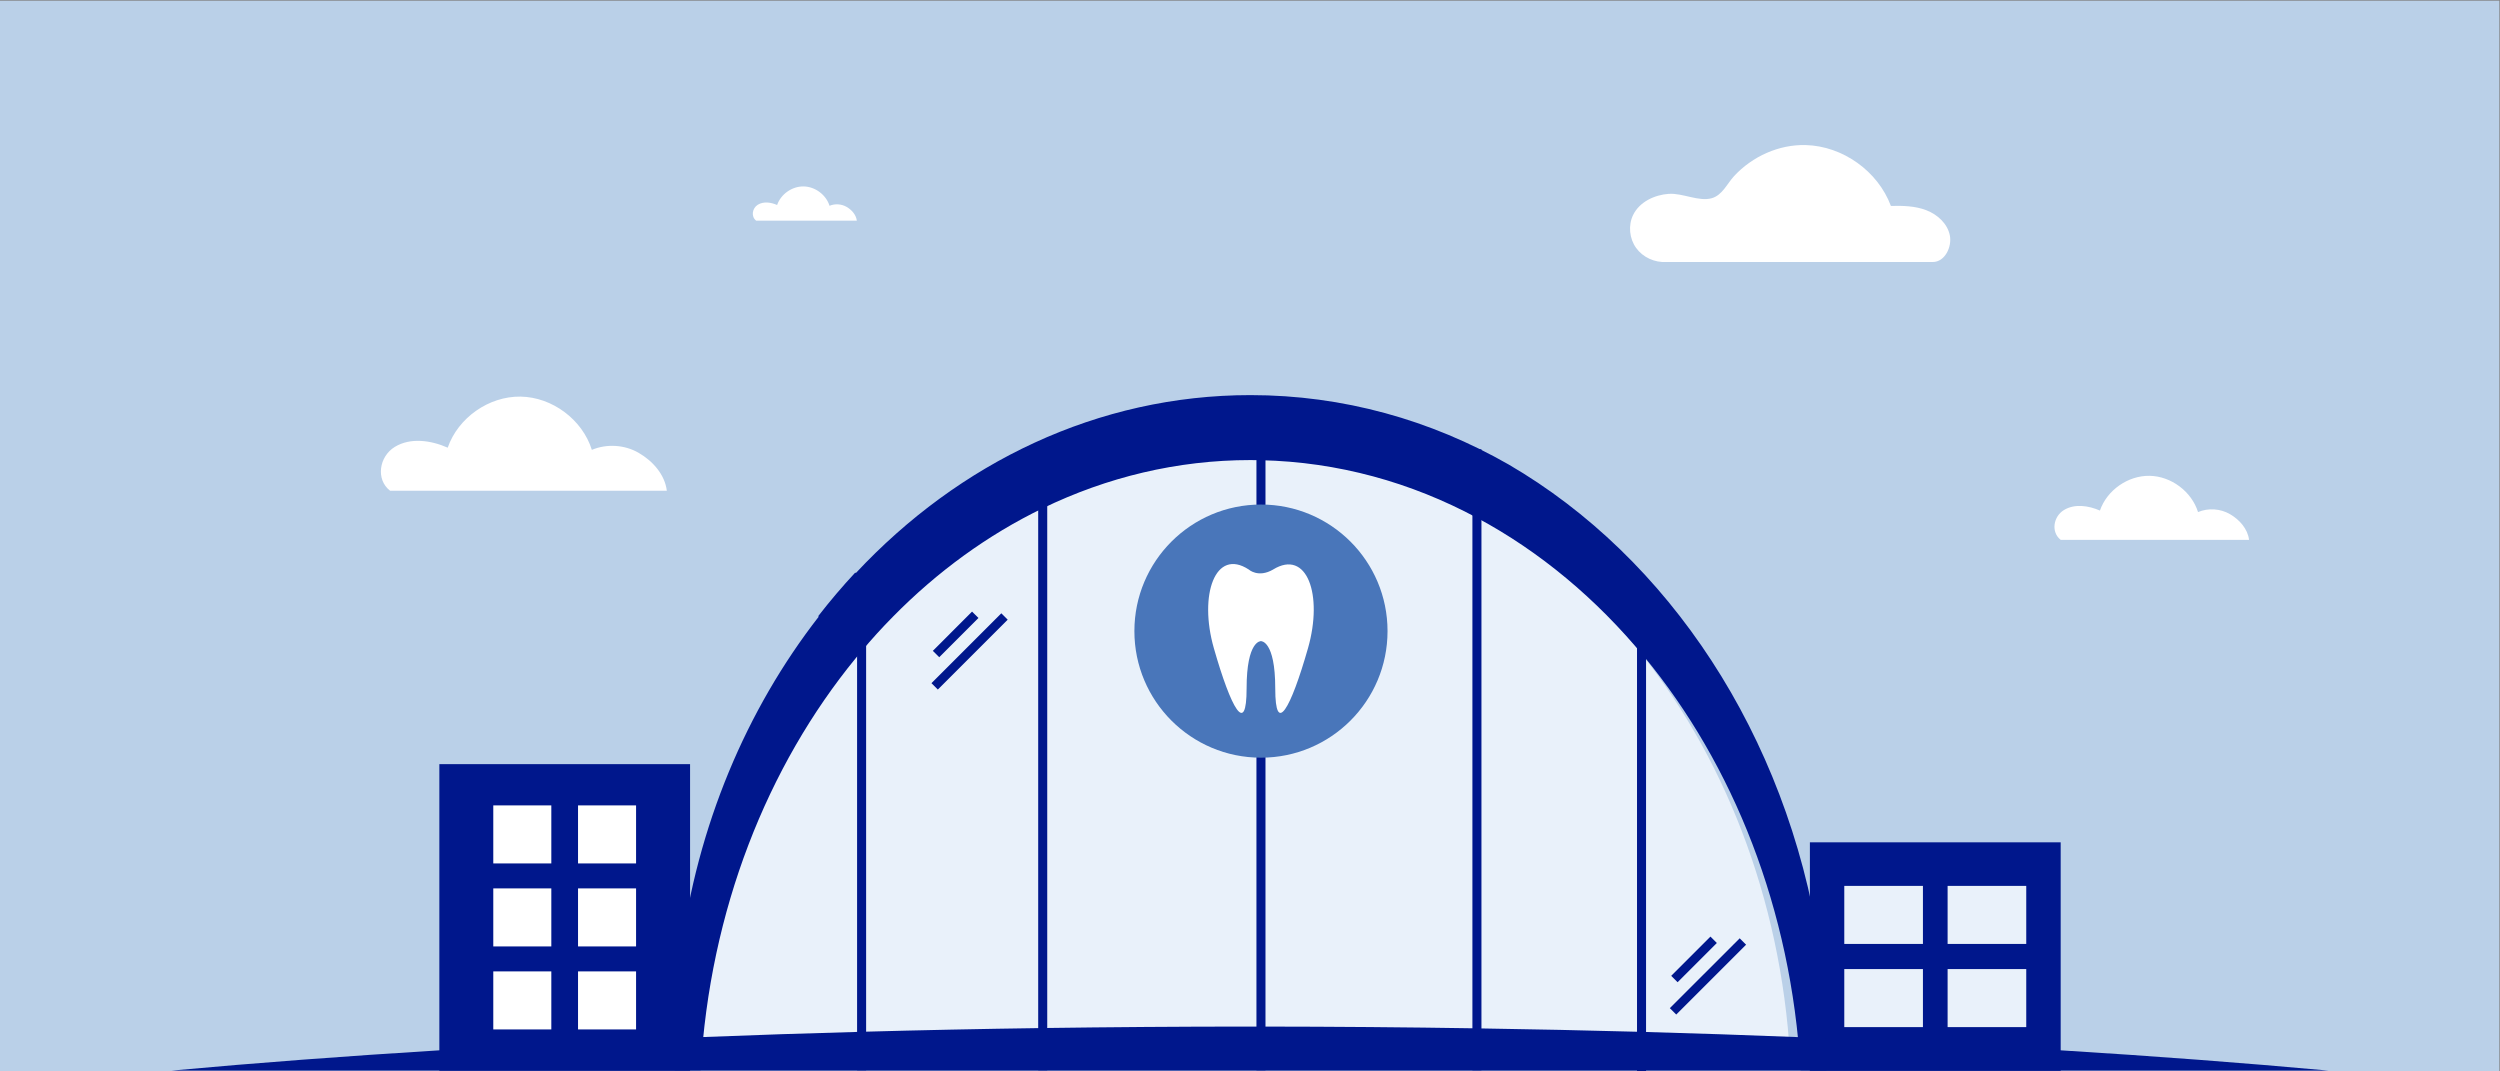
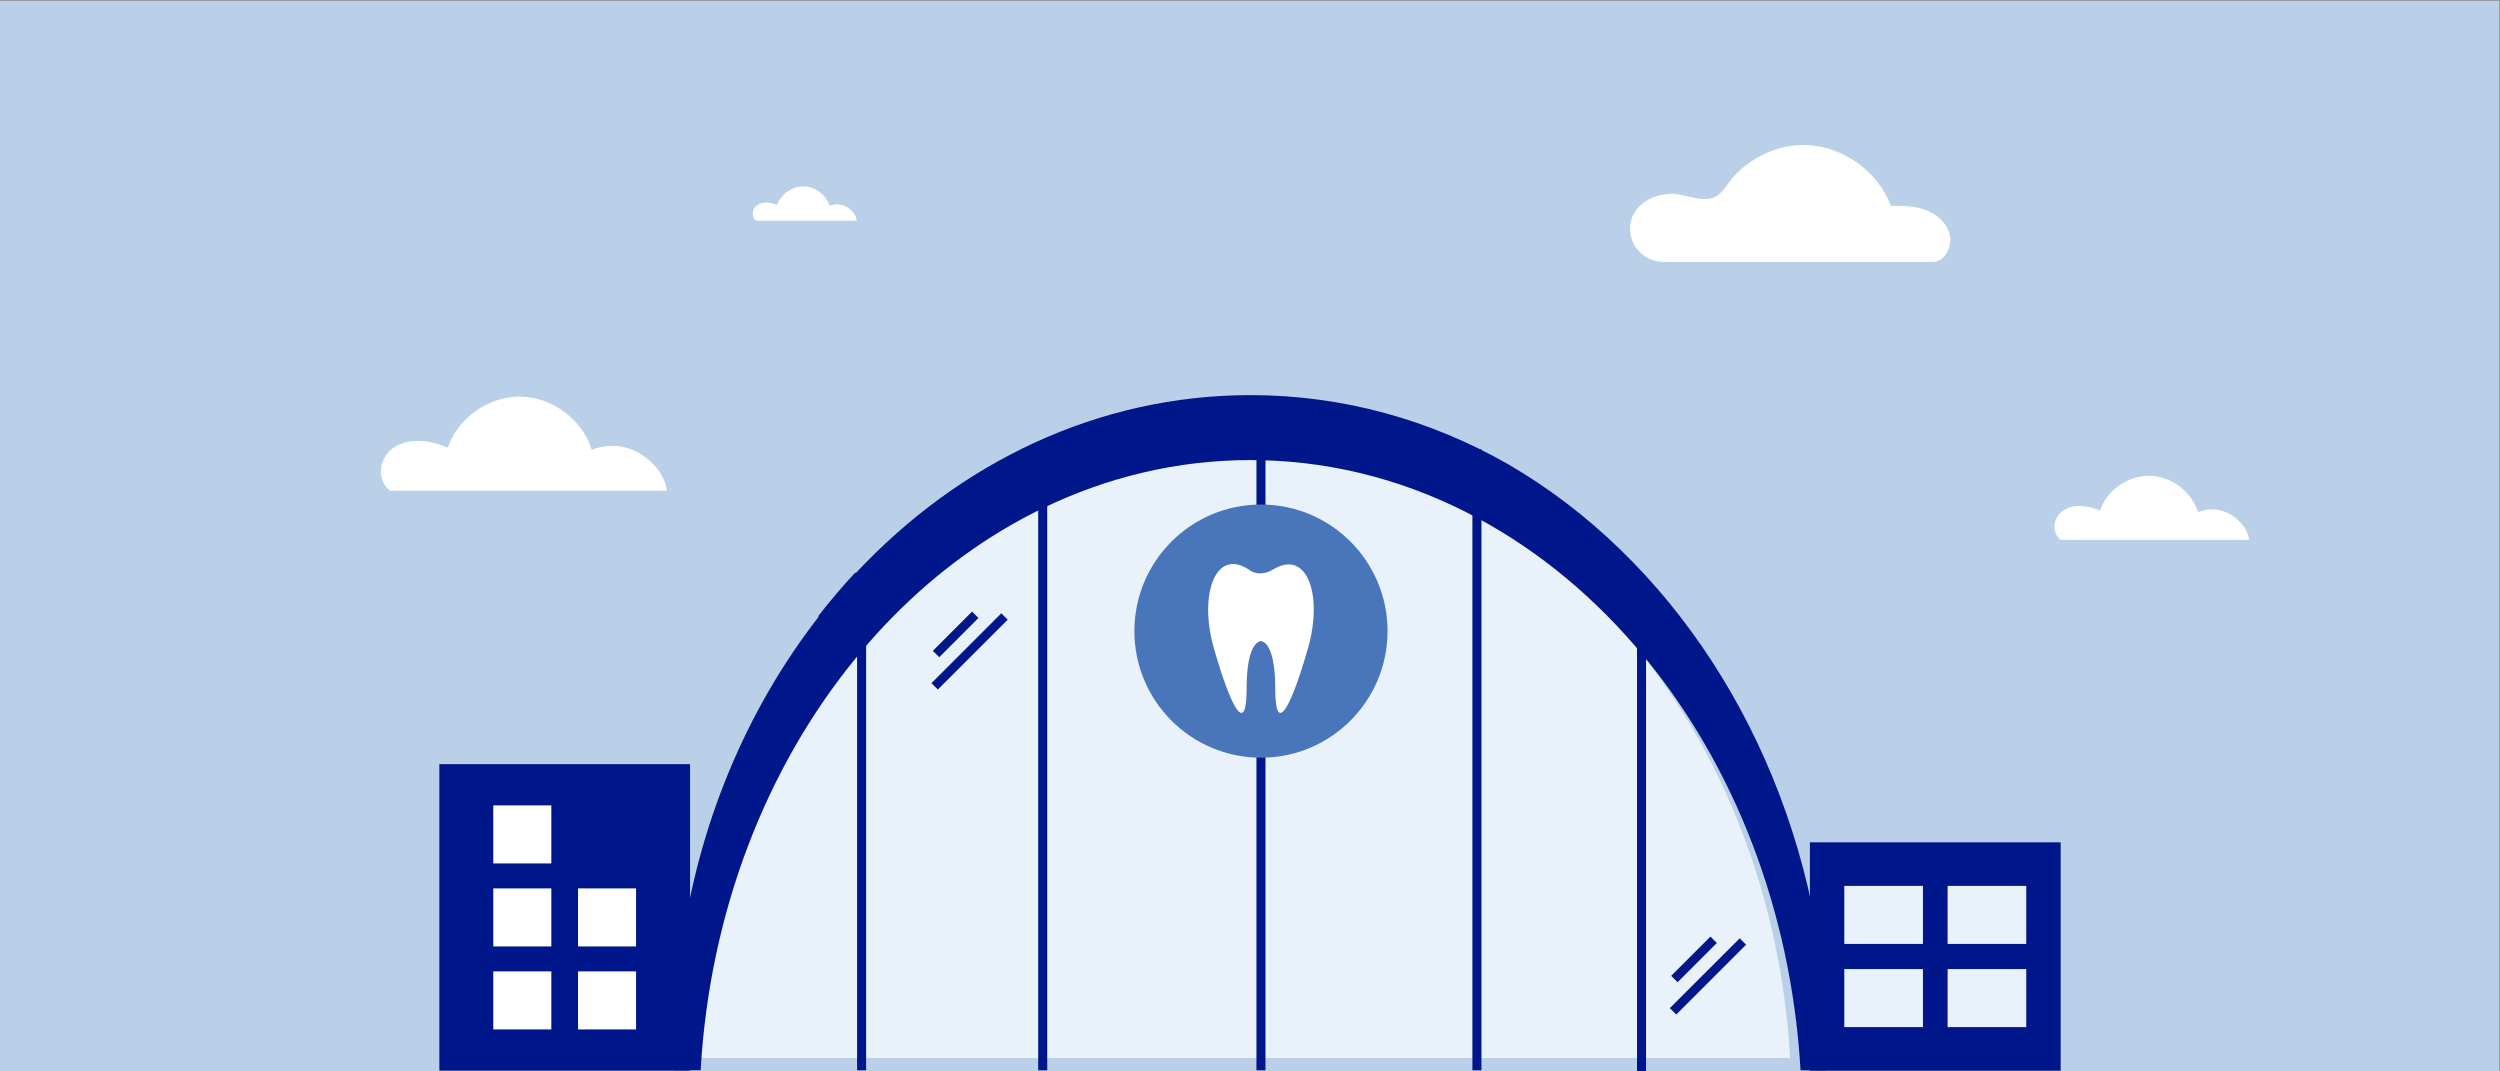
<svg xmlns="http://www.w3.org/2000/svg" id="UTILI" viewBox="0 0 700 300">
  <rect x="0" y="0" width="700" height="300" fill="#808080" stroke="none" />
  <defs>
    <style>
      .cls-1 {
        fill: #e9f1fa;
      }

      .cls-1, .cls-2, .cls-3, .cls-4, .cls-5 {
        stroke-width: 0px;
      }

      .cls-2 {
        fill: #4976ba;
      }

      .cls-3 {
        fill: #bad0e8;
      }

      .cls-6 {
        fill: none;
        stroke: #00178c;
        stroke-miterlimit: 10;
        stroke-width: 2.53px;
      }

      .cls-4 {
        fill: #00178c;
      }

      .cls-5 {
        fill: #fff;
      }
    </style>
  </defs>
  <rect class="cls-3" x="-.18" y=".19" width="700" height="300" />
  <rect class="cls-4" x="123.02" y="213.96" width="70.2" height="85.82" />
  <g>
    <g>
      <rect class="cls-5" x="138.12" y="225.51" width="16.25" height="16.25" />
-       <rect class="cls-5" x="161.85" y="225.51" width="16.25" height="16.25" />
    </g>
    <g>
      <rect class="cls-5" x="138.12" y="248.75" width="16.25" height="16.25" />
      <rect class="cls-5" x="161.85" y="248.75" width="16.25" height="16.25" />
    </g>
    <g>
      <rect class="cls-5" x="138.12" y="271.99" width="16.25" height="16.25" />
      <rect class="cls-5" x="161.85" y="271.99" width="16.25" height="16.25" />
    </g>
  </g>
  <path class="cls-1" d="M501.24,296.24H193.27c2.56-44.76,18.66-85.16,43.45-115.42.53-.64,1.07-1.31,1.62-1.93,2.8-3.35,5.71-6.56,8.77-9.65,12.42-12.62,26.56-22.91,41.94-30.36,17.96-8.69,37.6-13.5,58.17-13.5.99,0,1.97.02,2.95.04,21.53.48,41.96,6.19,60.46,16.12,17.61,9.43,33.45,22.69,46.81,38.87,25,30.3,41.21,70.84,43.8,115.84Z" />
  <line class="cls-6" x1="241.25" y1="176.71" x2="241.25" y2="299.69" />
  <g>
    <line class="cls-6" x1="281.26" y1="172.62" x2="261.7" y2="192.18" />
    <line class="cls-6" x1="273.07" y1="172.14" x2="262.09" y2="183.13" />
    <line class="cls-6" x1="488.01" y1="263.62" x2="468.45" y2="283.18" />
    <line class="cls-6" x1="479.82" y1="263.14" x2="468.83" y2="274.13" />
  </g>
  <line class="cls-6" x1="291.96" y1="137.75" x2="291.96" y2="299.69" />
  <line class="cls-6" x1="353.07" y1="125.8" x2="353.07" y2="299.69" />
  <line class="cls-6" x1="413.54" y1="125.8" x2="413.54" y2="299.69" />
  <line class="cls-6" x1="459.63" y1="173.94" x2="459.63" y2="300.2" />
  <path class="cls-4" d="M511.5,294.16c0,1.86-.04,3.7-.09,5.53h-7.26c-2.6-45-18.81-85.54-43.8-115.84-13.35-16.17-29.2-29.44-46.81-38.87-18.49-9.93-38.92-15.64-60.46-16.12-.98-.02-1.95-.04-2.95-.04-20.58,0-40.21,4.81-58.17,13.5-15.38,7.44-29.53,17.74-41.94,30.36-3.06,3.09-5.97,6.3-8.77,9.65-.55.63-1.09,1.29-1.62,1.93-24.79,30.26-40.89,70.66-43.45,115.42h-7.26c-.07-1.82-.11-3.67-.11-5.53,0-9.15.59-18.16,1.73-26.97,4.64-35.96,18.48-68.51,38.7-94.51-.06-.06-.09-.09-.15-.13,3.3-4.26,6.76-8.34,10.39-12.23.06.05.09.09.15.15,28.88-30.91,67.75-49.83,110.5-49.83,25.97,0,50.51,6.98,72.24,19.4,44.82,26.08,77.81,75.61,87.05,134.76.07.46.15.94.2,1.42,1.23,9.12,1.86,18.44,1.86,27.94Z" />
  <rect class="cls-4" x="506.77" y="235.85" width="70.22" height="63.95" />
  <g>
    <g>
      <rect class="cls-1" x="516.4" y="248.05" width="22.02" height="16.25" />
      <rect class="cls-1" x="545.33" y="248.05" width="22.02" height="16.25" />
    </g>
    <g>
      <rect class="cls-1" x="516.4" y="271.34" width="22.02" height="16.25" />
      <rect class="cls-1" x="545.33" y="271.34" width="22.02" height="16.25" />
    </g>
  </g>
-   <path class="cls-4" d="M651.88,299.76h-74.9v.04h-70.22v-.04H193.22v.02h-70.2v-.02H48.12c23.61-2.16,48.65-4.05,74.9-5.67,21.18-1.33,43.16-2.45,65.82-3.39,1.46-.07,2.91-.13,4.38-.18,1.23-.05,2.47-.09,3.7-.15,14.52-.57,29.31-1.07,44.34-1.47,16.63-.46,33.54-.81,50.71-1.05,19.05-.26,38.41-.41,58.02-.41h3.08c20.46.02,40.64.18,60.47.5,15.58.24,30.96.57,46.09.98,14.85.41,29.45.9,43.78,1.47,1.12.04,2.25.07,3.35.13,1.57.06,3.13.13,4.7.2,22.55.92,44.43,2.06,65.52,3.37,26.25,1.62,51.28,3.52,74.9,5.67Z" />
  <path class="cls-5" d="M186.71,137.4h-77.49c-4.07-3.15-3.07-9.57,1.31-12.26,4.38-2.69,10.12-1.87,14.83.21,2.9-8.39,11.53-14.43,20.4-14.3,8.87.14,17.31,6.44,19.96,14.91,4.19-1.76,9.2-1.44,13.13.85,3.93,2.28,7.31,6.07,7.86,10.59Z" />
  <path class="cls-5" d="M467.34,54.27c-4.07.27-8.27,2.25-10.06,5.91-1.43,2.92-1.06,6.62.84,9.25,1.9,2.64,5.21,4.13,8.46,3.93h74.61c3.35,0,5.42-4.19,4.76-7.48-.67-3.28-3.46-5.82-6.59-7.02-3.13-1.2-6.56-1.28-9.91-1.2-3.61-9.71-13.47-16.76-23.82-17.04-7.54-.21-14.98,3.18-20.08,8.68-1.98,2.14-3.29,5.37-6.3,6.21-3.57,1-8.14-1.48-11.9-1.23Z" />
  <path class="cls-5" d="M239.91,61.78h-28.19c-1.48-1.14-1.12-3.48.48-4.46,1.59-.98,3.68-.68,5.39.08,1.06-3.05,4.19-5.25,7.42-5.2,3.23.05,6.3,2.34,7.26,5.42,1.52-.64,3.35-.52,4.78.31,1.43.83,2.66,2.21,2.86,3.85Z" />
  <path class="cls-5" d="M629.74,151.16h-52.74c-2.77-2.14-2.09-6.51.89-8.34,2.98-1.83,6.89-1.27,10.09.14,1.97-5.71,7.85-9.82,13.89-9.73,6.04.09,11.78,4.39,13.58,10.15,2.85-1.2,6.26-.98,8.94.58,2.68,1.55,4.97,4.13,5.35,7.21Z" />
  <g>
    <circle class="cls-2" cx="353.07" cy="176.71" r="35.44" />
    <path class="cls-5" d="M356.47,159.47h0c-4.17,2.42-6.81,0-6.81,0h0c-9.37-6.14-14.06,7.06-9.78,22.03,4.85,16.96,9.17,24.73,9.17,11.25s4.01-13.23,4.01-13.23c0,0,4.01-.25,4.01,13.23s4.33,5.71,9.17-11.25c4.28-14.97-.29-27.87-9.78-22.03Z" />
  </g>
</svg>